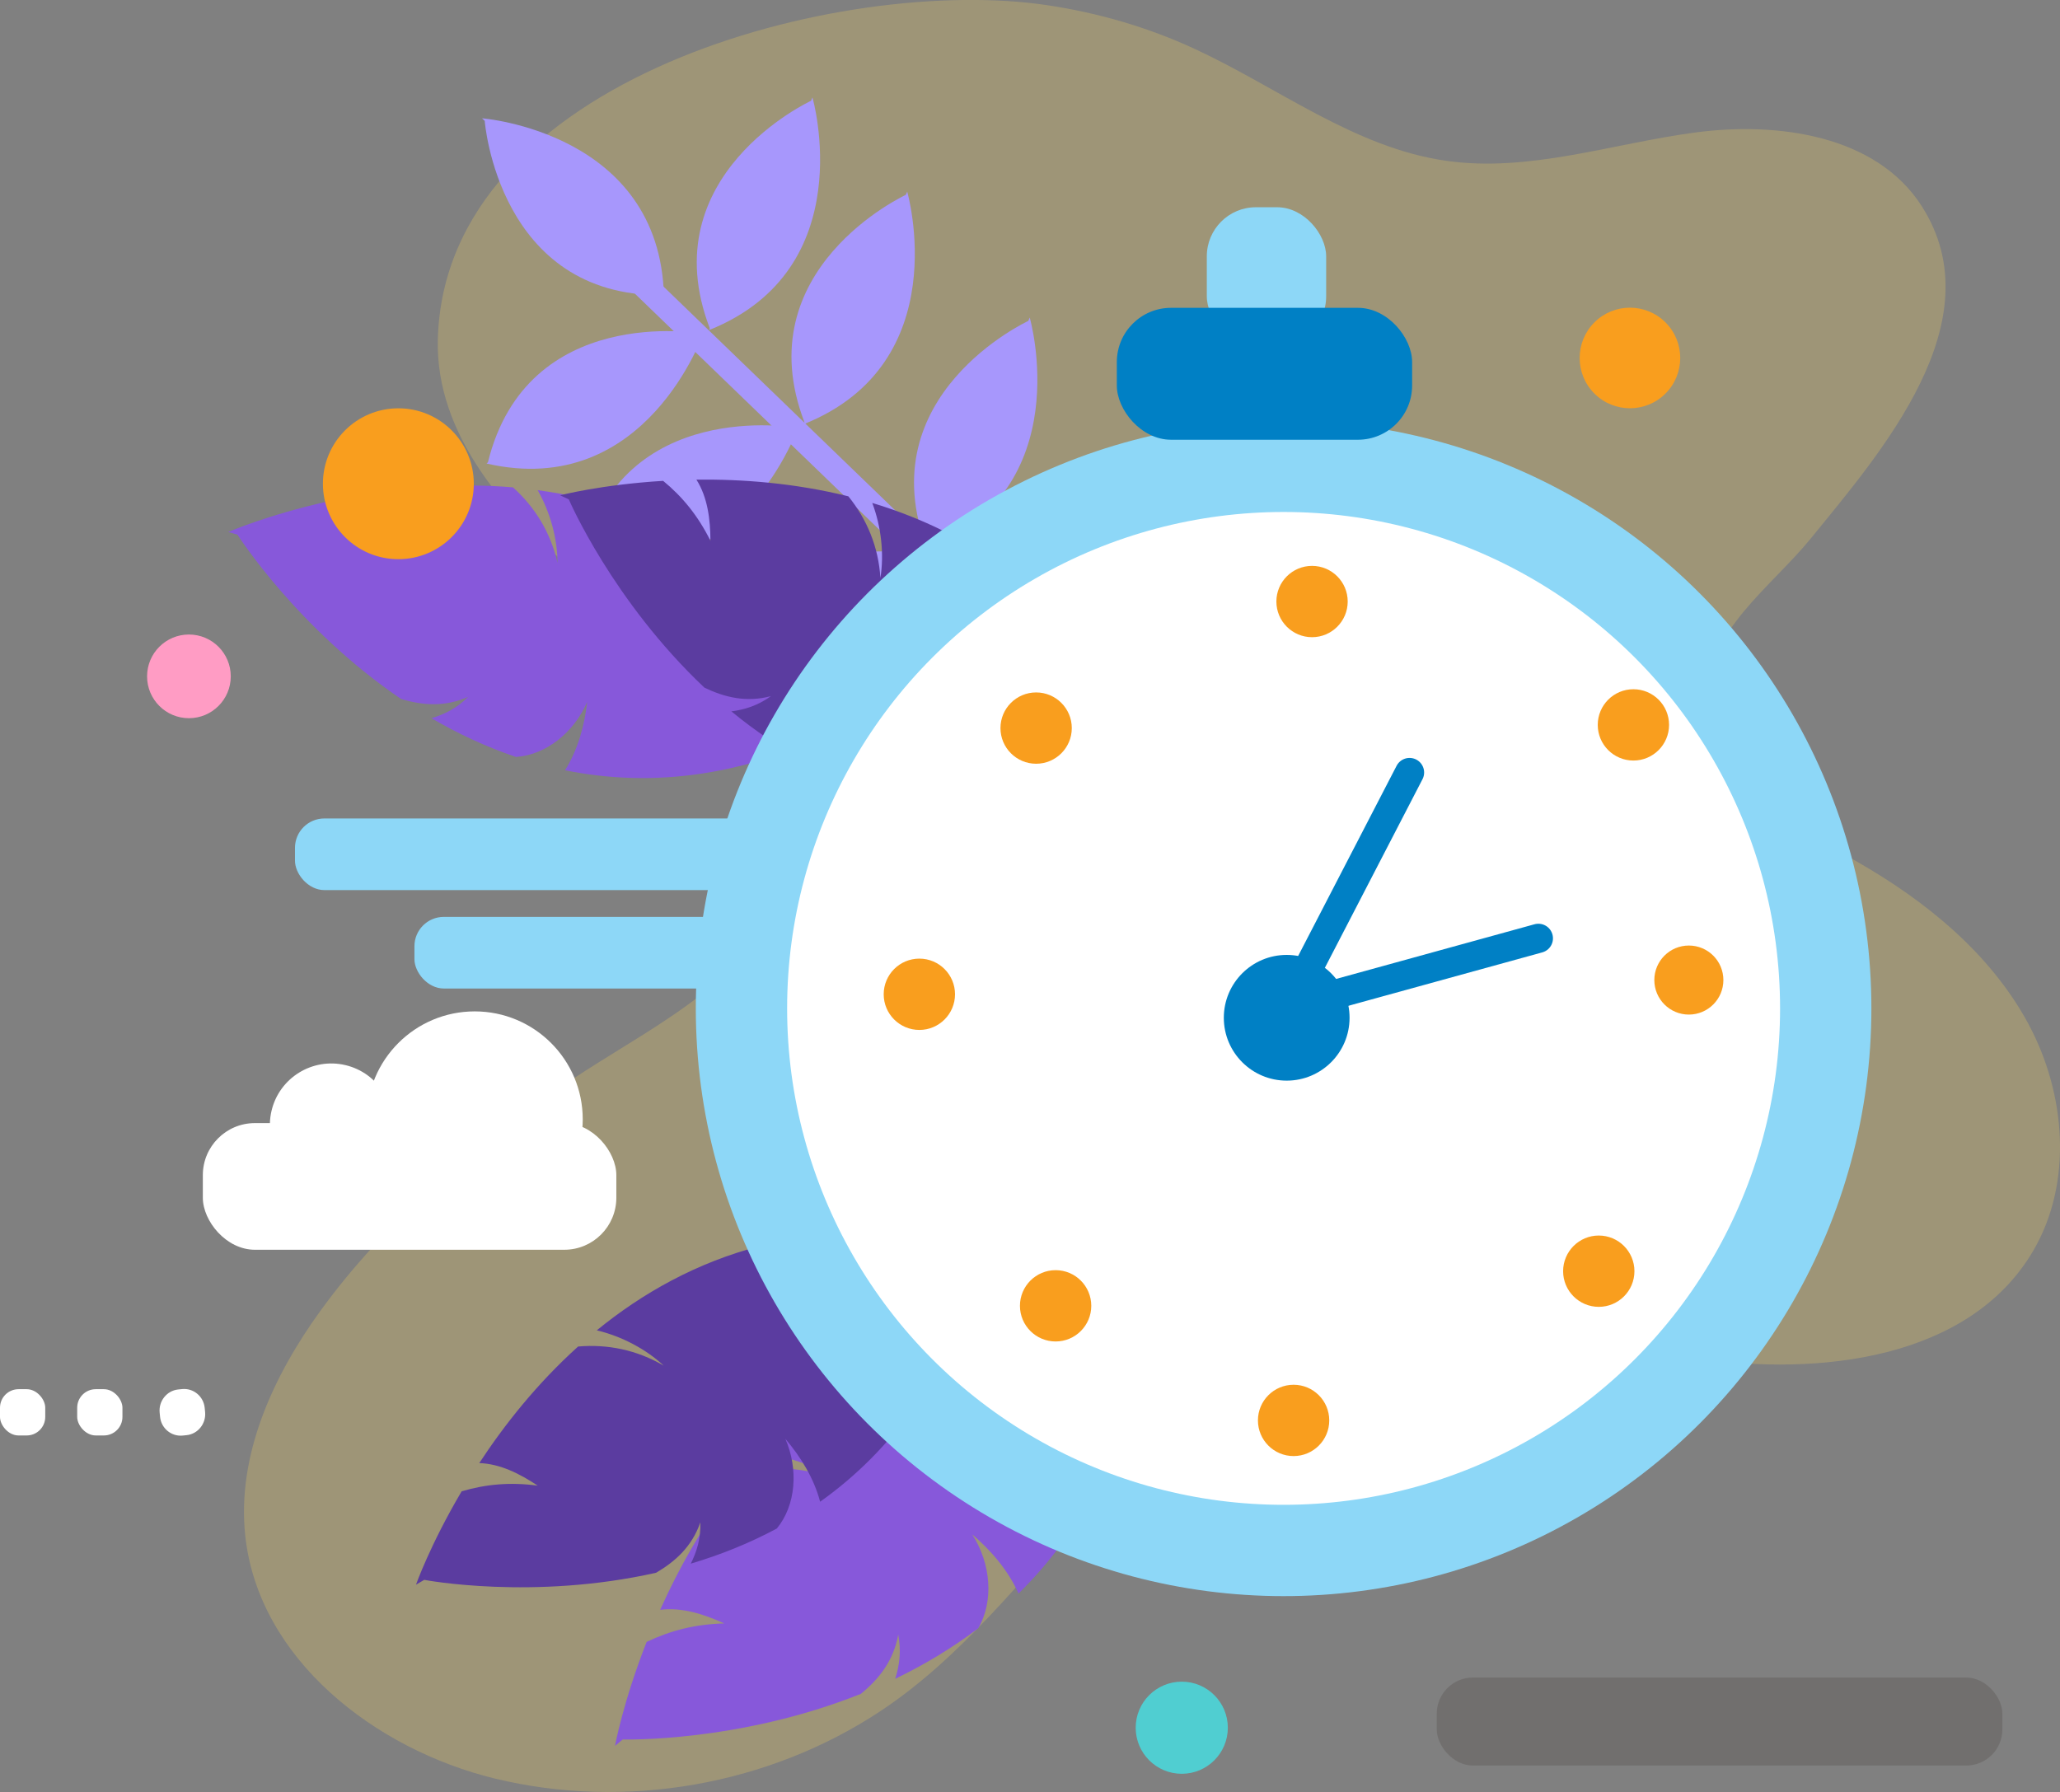
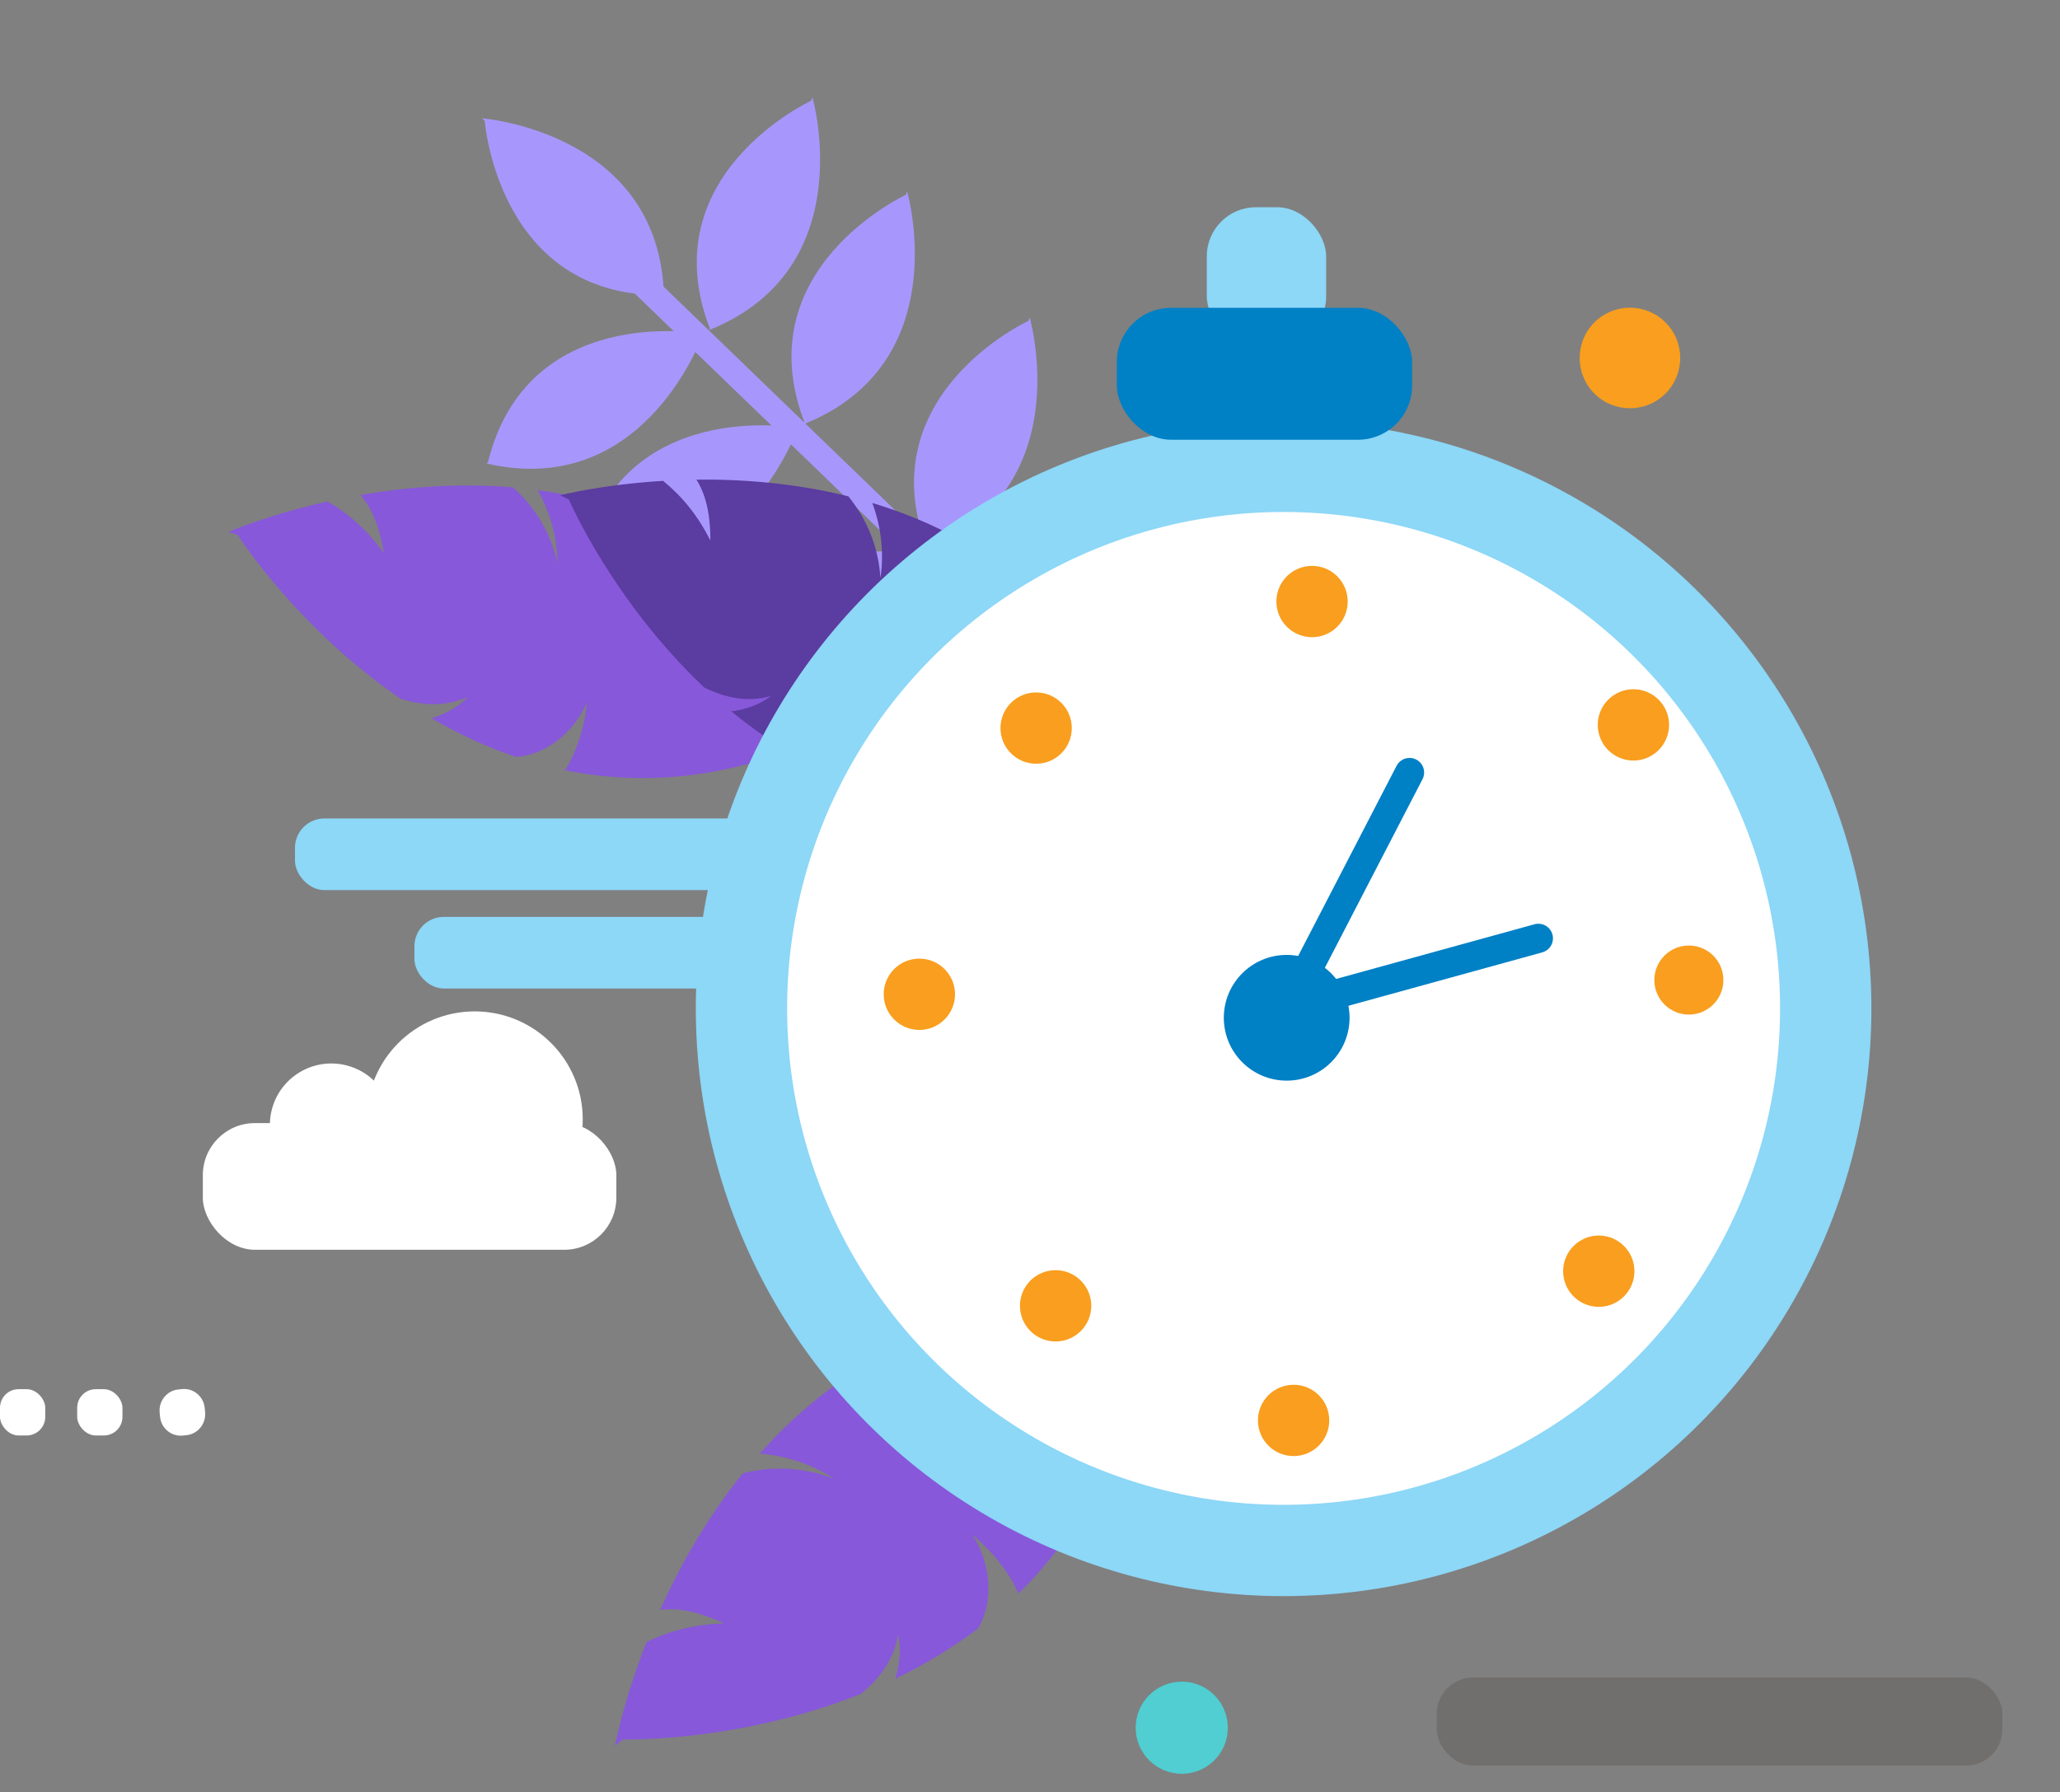
<svg xmlns="http://www.w3.org/2000/svg" viewBox="0 0 199.87 173.89">
  <rect x="0" y="0" width="199.87" height="173.89" fill="#808080" stroke="none" />
  <g style="isolation:isolate;">
    <g id="uuid-f15f41ac-b499-46fe-aee4-dd89d10ac9be">
      <g id="uuid-e0720909-9bd8-4226-b561-bbad5aa38bb9">
-         <path d="M101.58.5c-19.7-2.95-58.46,6.93-59.1,32.46-.23,9.16,6.55,16.93,13.61,22.76,9.31,7.68,27.42,19.03,18.75,33.42-4.67,7.76-13.69,11.58-20.83,16.63-8.57,6.05-16.71,12.87-22.91,21.41-4.62,6.37-8.15,14.06-7.3,21.88,1.3,11.92,12.56,20.68,24.21,23.52,12.67,3.08,26.57.65,37.44-6.56,15.58-10.33,24.27-31.13,42.99-36.63,11.68-3.43,24.05.61,36.08,2.4,12.04,1.79,26.57.09,32.74-10.4,3.9-6.64,3.18-15.32-.49-22.1-3.67-6.77-9.89-11.85-16.58-15.67-6.55-3.74-14.79-8.1-14.7-15.64.08-6.76,6.31-10.95,10.21-15.74,6.75-8.3,17.94-21.06,10.74-32.26-4.4-6.85-13.92-8.2-21.99-7.12-8.07,1.08-16.1,3.9-24.16,2.74-8.84-1.27-16.25-7.09-24.36-10.85-4.53-2.1-9.38-3.51-14.35-4.25Z" style="fill:#fedb5c; opacity:.24;" />
        <path d="M55.66,22.76l46.16,44.58c.23.22.8.01,1.26-.46h0c.46-.48.65-1.05.42-1.28L57.35,21.02c-.23-.22-.8-.01-1.26.46h0c-.46.48-.65,1.05-.42,1.28Z" style="fill:#a797fc;" />
        <path d="M46.77,11.48l.26.25c0,.07,1.33,17.05,17.24,16.91l.15.1c-.4-15.94-17.65-17.26-17.65-17.26Z" style="fill:#a797fc;" />
        <path d="M78.83,9.45l-.14.33c-.06.03-15.52,7.2-9.83,22.06l-.04.18c14.8-5.94,10.01-22.56,10.01-22.56Z" style="fill:#a797fc;" />
        <path d="M68.31,32.17l-.31.19c-.07-.01-16.85-2.95-20.66,12.5l-.13.12c15.54,3.57,21.1-12.81,21.1-12.81Z" style="fill:#a797fc;" />
        <path d="M88.03,18.58l-.15.33c-.06.03-15.52,7.2-9.83,22.06l-.04.18c14.8-5.94,10.01-22.56,10.01-22.56Z" style="fill:#a797fc;" />
        <path d="M77.5,41.31l-.31.19c-.07-.01-16.85-2.95-20.66,12.5l-.13.12c15.54,3.57,21.1-12.81,21.1-12.81Z" style="fill:#a797fc;" />
        <path d="M99.91,30.81l-.14.33c-.06.03-15.52,7.2-9.83,22.06l-.04.18c14.8-5.94,10.01-22.56,10.01-22.56Z" style="fill:#a797fc;" />
        <path d="M89.39,53.54l-.31.19c-.07-.01-16.85-2.95-20.66,12.5l-.13.12c15.54,3.57,21.1-12.81,21.1-12.81Z" style="fill:#a797fc;" />
        <path d="M52.16,47.55c1.23,2.16,1.93,4.73,1.93,7.08-.65-2.94-2.19-5.43-4.32-7.34-5.38-.45-10.48-.01-14.81.74,1.35,1.53,1.94,3.58,2.28,5.64-1.57-2.19-3.34-3.77-5.45-5.01-5.85,1.31-9.64,2.96-9.64,2.96l.89.26c.05.07,5.78,9.08,15.88,15.95,2.08.61,4.22.8,6.5-.21-1.1,1.1-2.3,1.7-3.56,2.07,2.51,1.47,5.25,2.76,8.2,3.76,2.92-.19,5.65-2.4,6.91-5.34-.25,2.26-.9,4.65-2.15,6.63,8.26,1.68,17.88.81,28.61-5.01l.47.04c-8.47-15.02-20.53-20.71-31.75-22.21Z" style="fill:#8758da;" />
        <path d="M84.63,48.8c.88,2.33,1.16,4.98.79,7.29-.18-3.01-1.31-5.71-3.11-7.93-5.24-1.3-10.35-1.67-14.74-1.62,1.09,1.73,1.35,3.85,1.36,5.93-1.2-2.41-2.7-4.26-4.59-5.81-5.98.36-9.99,1.4-9.99,1.4l.84.4c.03.08,4.27,9.88,13.16,18.27,1.96.93,4.04,1.46,6.45.82-1.26.91-2.54,1.31-3.84,1.48,2.25,1.85,4.75,3.56,7.5,5.01,2.91.28,5.96-1.47,7.67-4.18-.61,2.19-1.63,4.45-3.17,6.21,7.89,2.96,17.53,3.63,29.04-.42l.46.11c-5.98-16.17-17-23.69-27.84-26.96Z" style="fill:#5b3ca0;" />
        <path d="M73.69,141.05c2.59.2,5.23,1.09,7.26,2.46-2.93-1.15-5.99-1.28-8.88-.55-3.54,4.39-6.14,9.07-8.02,13.25,2.12-.27,4.24.42,6.22,1.32-2.82.07-5.22.69-7.53,1.79-2.29,5.83-3.07,10.09-3.07,10.09l.75-.62c.09,0,11.25.31,23.11-4.43,1.75-1.44,3.16-3.19,3.62-5.75.31,1.6.12,2.99-.29,4.29,2.74-1.32,5.46-2.93,8.05-4.9,1.54-2.64,1.23-6.3-.58-9.11,1.81,1.54,3.5,3.5,4.49,5.74,6.28-6.17,11.16-15.01,12.39-27.71l.31-.38c-17.96-1.45-29.94,5.67-37.8,14.51Z" style="fill:#8758da;" />
-         <path d="M57.91,129.09c2.42.58,4.78,1.83,6.49,3.43-2.59-1.53-5.47-2.11-8.31-1.86-4.01,3.61-7.18,7.64-9.59,11.31,2.04.07,3.94,1.04,5.67,2.19-2.67-.36-5.04-.14-7.38.55-3.05,5.16-4.43,9.06-4.43,9.06l.8-.47c.08.02,10.58,2,22.5-.69,1.87-1.1,3.47-2.53,4.29-4.89.05,1.56-.34,2.84-.93,4.01,2.79-.83,5.61-1.94,8.35-3.41,1.86-2.26,2.11-5.76.83-8.7,1.48,1.73,2.78,3.84,3.37,6.1,6.87-4.88,12.82-12.5,15.9-24.3l.35-.32c-16.75-4.09-29.15.83-37.92,7.99Z" style="fill:#5b3ca0;" />
        <circle cx="124.54" cy="97.85" r="50.9" style="fill:#ffecb0;" />
        <circle cx="124.54" cy="97.85" r="57.03" style="fill:#8dd7f7;" />
        <circle cx="124.54" cy="97.85" r="48.17" style="fill:#fff;" />
        <rect x="19.68" y="108.98" width="40.12" height="12.29" rx="5.05" ry="5.05" style="fill:#fff;" />
        <circle cx="46.06" cy="108.62" r="10.48" style="fill:#fff;" />
        <circle cx="32.15" cy="109.16" r="5.96" transform="translate(-81.48 115.37) rotate(-76.72)" style="fill:#fff;" />
        <path d="M17.72,139.3l.4-.04c1.09-.12,1.89-1.13,1.78-2.24l-.04-.41c-.11-1.12-1.1-1.93-2.19-1.82l-.4.04c-1.09.12-1.89,1.13-1.78,2.24l.04.41c.11,1.12,1.1,1.93,2.19,1.82Z" style="fill:#fff;" />
        <rect x="0" y="134.8" width="4.39" height="4.49" rx="1.8" ry="1.8" transform="translate(4.39 274.09) rotate(-180)" style="fill:#fff;" />
        <rect x="7.49" y="134.8" width="4.39" height="4.49" rx="1.8" ry="1.8" transform="translate(19.37 274.09) rotate(-180)" style="fill:#fff;" />
        <rect x="139.4" y="162.78" width="54.88" height="8.54" rx="3.51" ry="3.51" style="fill:#3d312c; mix-blend-mode:multiply; opacity:.21;" />
        <circle cx="124.84" cy="98.76" r="6.1" style="fill:#0080c5;" />
        <line x1="124.84" y1="97.99" x2="136.76" y2="74.96" style="fill:none; stroke:#0080c5; stroke-linecap:round; stroke-linejoin:round; stroke-width:2.83px;" />
        <line x1="124.26" y1="97.94" x2="149.26" y2="91.05" style="fill:none; stroke:#0080c5; stroke-linecap:round; stroke-linejoin:round; stroke-width:2.83px;" />
        <path d="M130.76,58.37c0,1.91-1.55,3.46-3.46,3.46s-3.46-1.55-3.46-3.46,1.55-3.46,3.46-3.46,3.46,1.55,3.46,3.46Z" style="fill:#f99e1e;" />
        <path d="M167.21,95.1c0,1.85-1.5,3.35-3.35,3.35s-3.35-1.5-3.35-3.35,1.5-3.35,3.35-3.35,3.35,1.5,3.35,3.35Z" style="fill:#f99e1e;" />
        <path d="M161.94,70.34c0,1.91-1.55,3.46-3.46,3.46s-3.46-1.55-3.46-3.46,1.55-3.46,3.46-3.46,3.46,1.55,3.46,3.46Z" style="fill:#f99e1e;" />
        <path d="M103.99,70.65c0,1.91-1.55,3.46-3.46,3.46s-3.46-1.55-3.46-3.46,1.55-3.46,3.46-3.46,3.46,1.55,3.46,3.46Z" style="fill:#f99e1e;" />
        <path d="M105.88,126.71c0,1.91-1.55,3.46-3.46,3.46s-3.46-1.55-3.46-3.46,1.55-3.46,3.46-3.46,3.46,1.55,3.46,3.46Z" style="fill:#f99e1e;" />
        <path d="M158.58,123.35c0,1.91-1.55,3.46-3.46,3.46s-3.46-1.55-3.46-3.46,1.55-3.46,3.46-3.46,3.46,1.55,3.46,3.46Z" style="fill:#f99e1e;" />
        <path d="M92.66,96.48c0,1.91-1.55,3.46-3.46,3.46s-3.46-1.55-3.46-3.46,1.55-3.46,3.46-3.46,3.46,1.55,3.46,3.46Z" style="fill:#f99e1e;" />
        <path d="M128.97,137.83c0,1.91-1.55,3.46-3.46,3.46s-3.46-1.55-3.46-3.46,1.55-3.46,3.46-3.46,3.46,1.55,3.46,3.46Z" style="fill:#f99e1e;" />
        <rect x="28.62" y="79.42" width="48.64" height="6.95" rx="2.85" ry="2.85" style="fill:#8dd7f7;" />
        <rect x="40.21" y="88.97" width="33.66" height="6.95" rx="2.85" ry="2.85" style="fill:#8dd7f7;" />
-         <circle cx="38.65" cy="46.94" r="7.32" style="fill:#f99e1e;" />
        <circle cx="114.66" cy="167.65" r="4.47" style="fill:#50ced1;" />
-         <circle cx="18.33" cy="65.63" r="4.06" style="fill:#ff9cc4;" />
        <circle cx="158.15" cy="34.74" r="4.88" transform="translate(21.75 122) rotate(-45)" style="fill:#f99e1e;" />
        <rect x="117.09" y="20.11" width="11.58" height="13.41" rx="4.76" ry="4.76" style="fill:#8dd7f7;" />
        <rect x="108.36" y="29.87" width="28.65" height="12.8" rx="5.26" ry="5.26" style="fill:#0080c5;" />
      </g>
    </g>
  </g>
</svg>